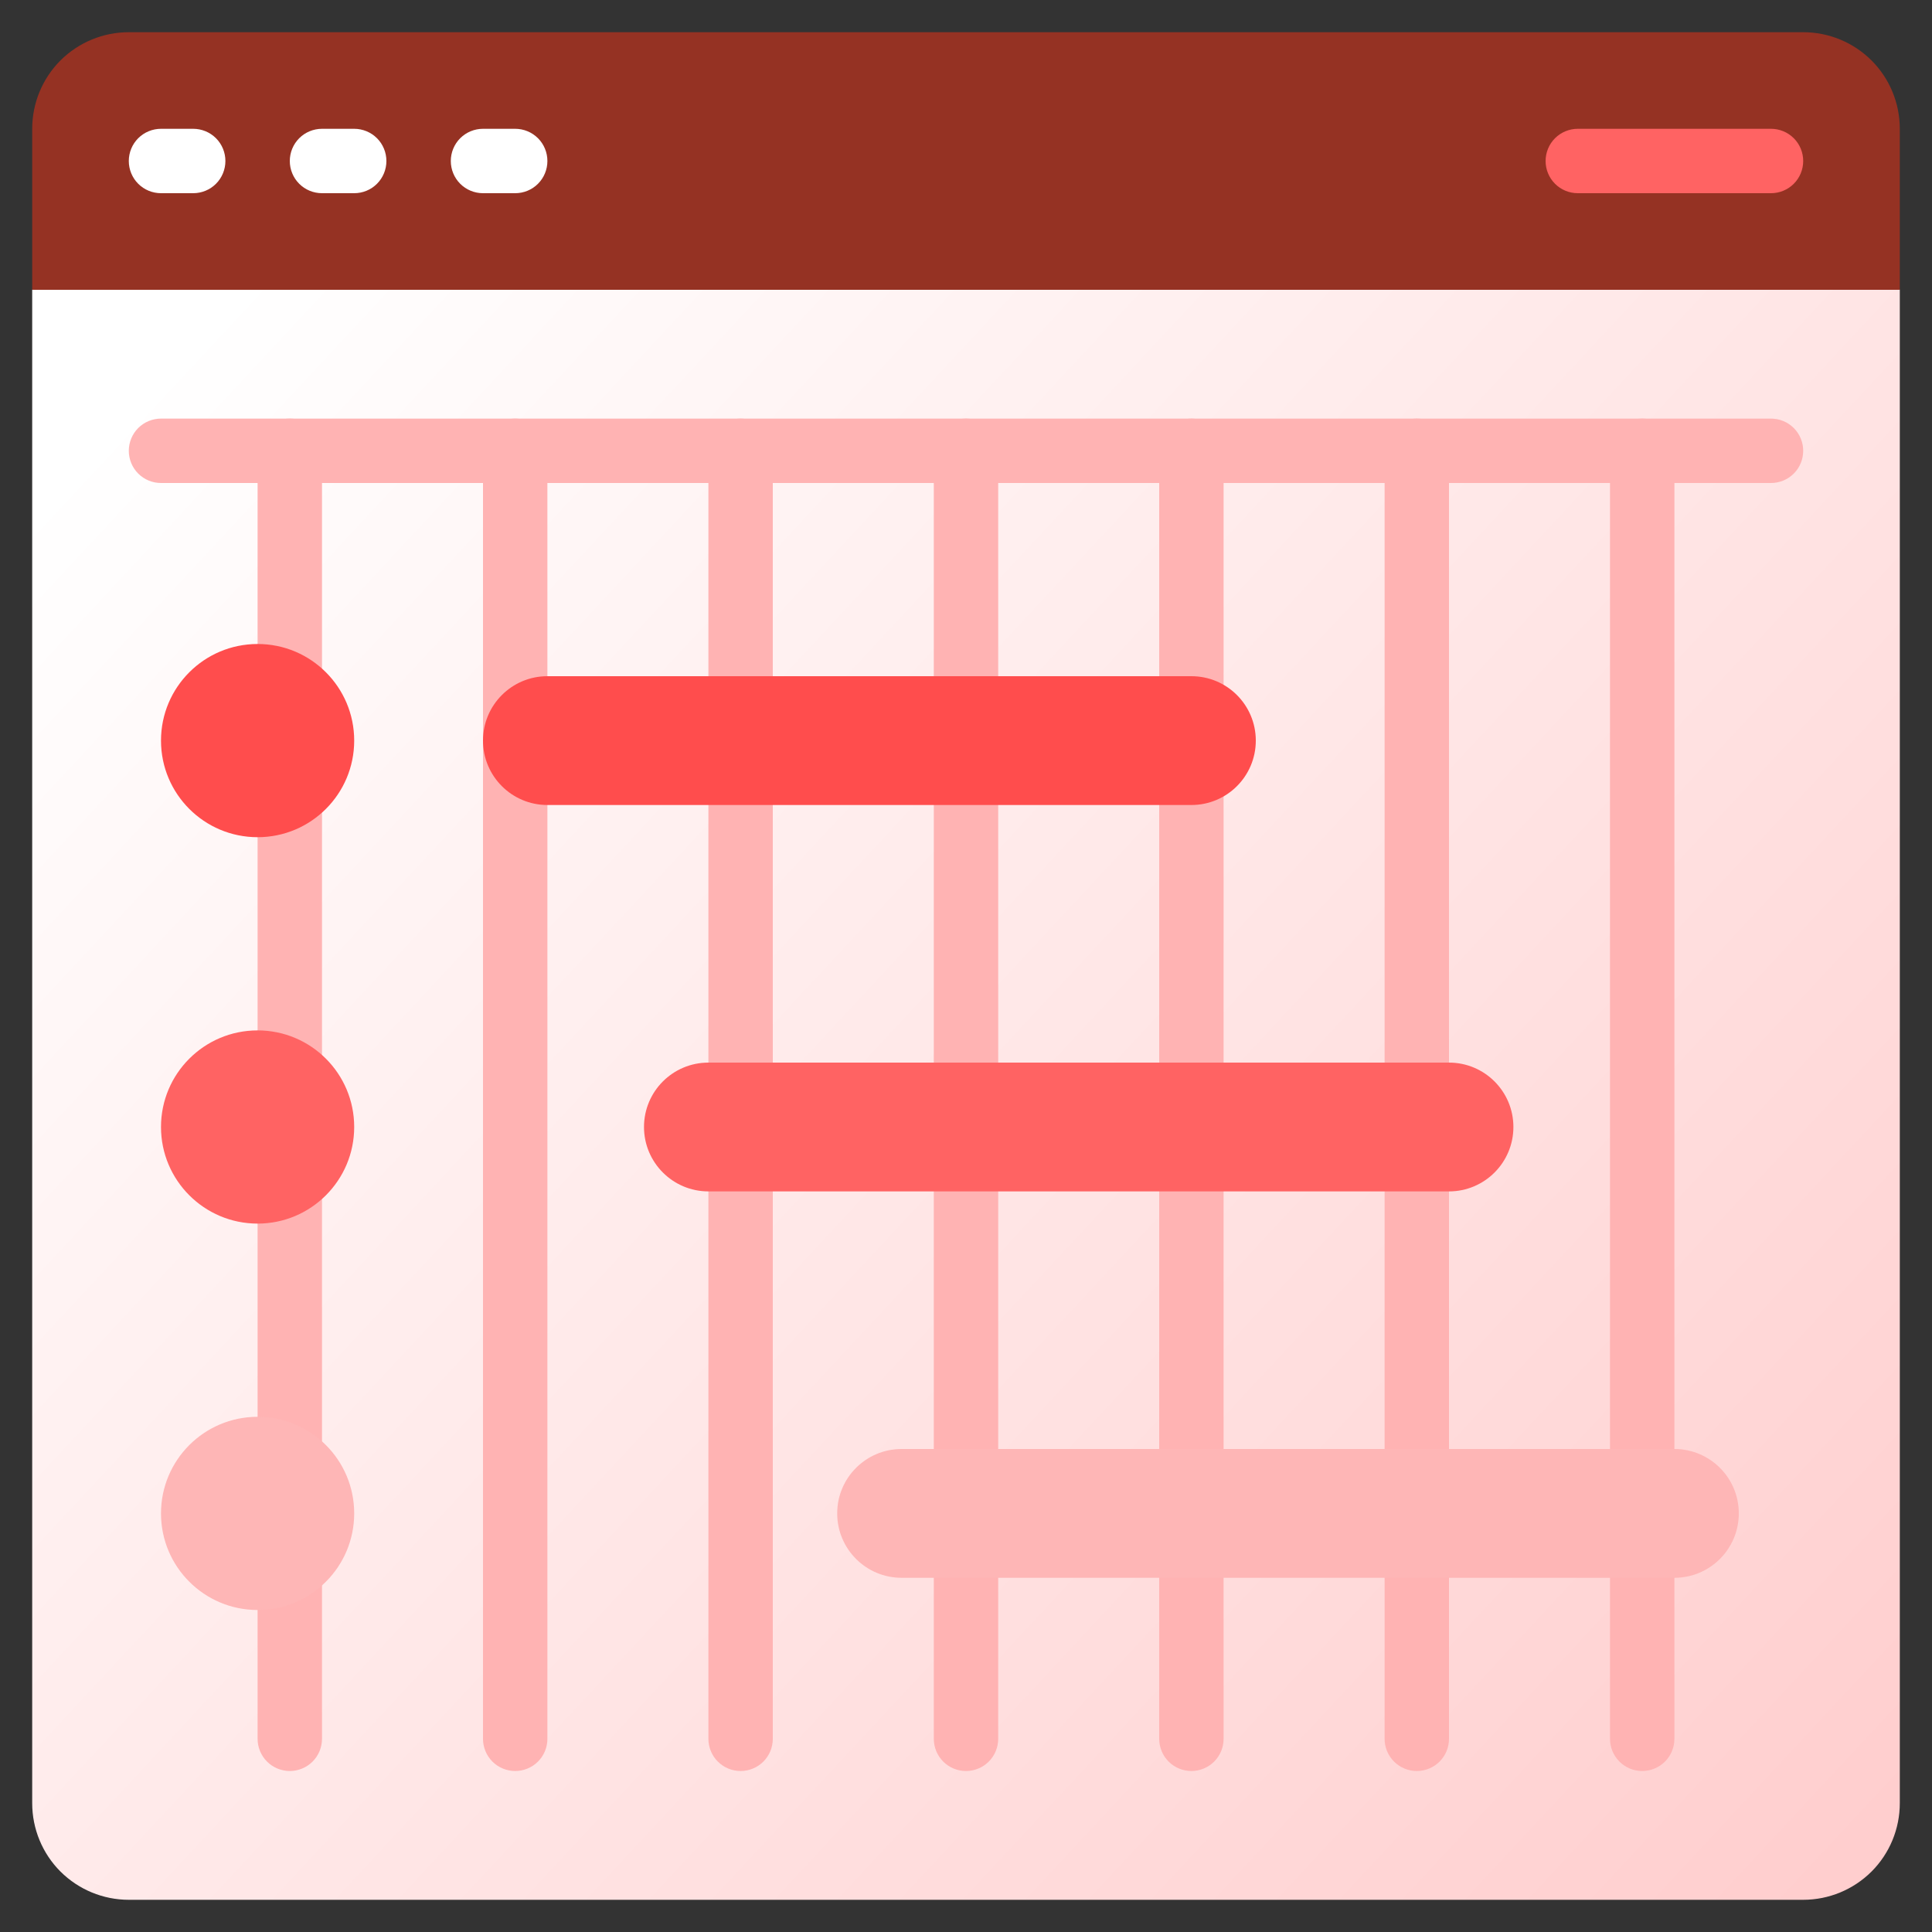
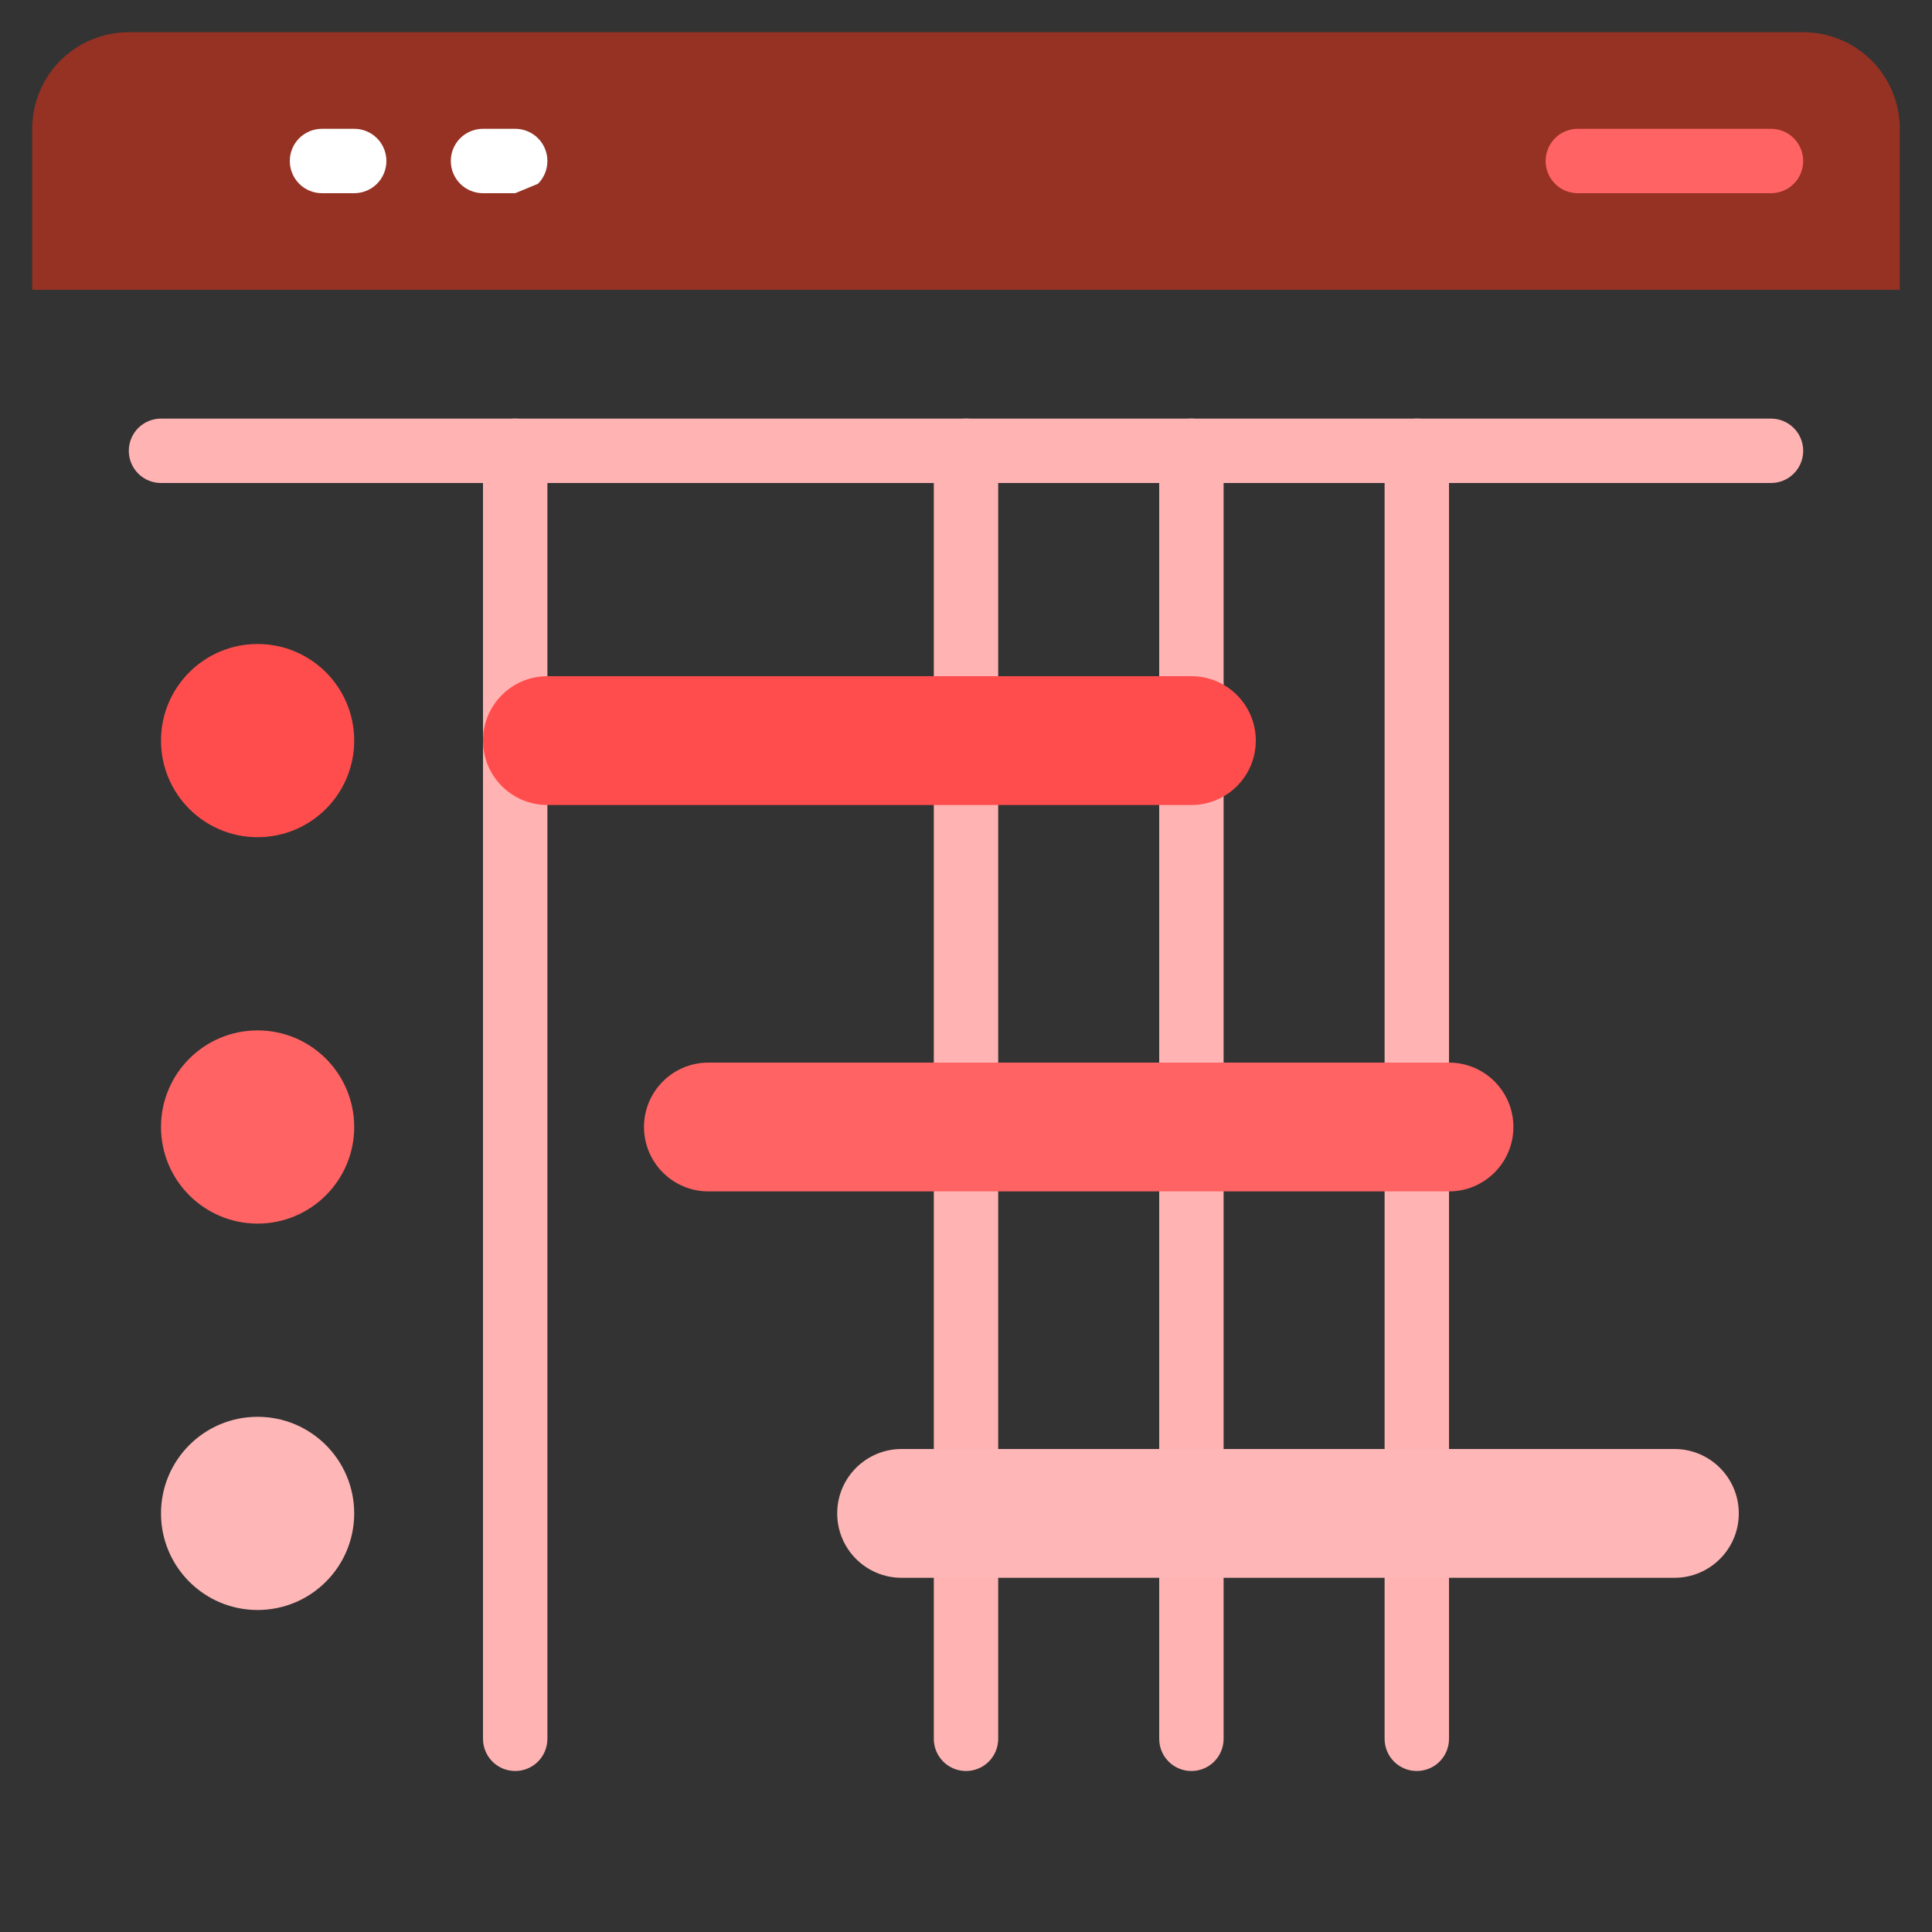
<svg xmlns="http://www.w3.org/2000/svg" width="24" height="24" viewBox="0 0 24 24" fill="none">
  <rect x="0" y="0" width="24" height="24" fill="#333333" stroke="none" />
-   <path d="M23.6 3.6V22.4C23.6 22.718 23.474 23.024 23.249 23.249C23.023 23.474 22.718 23.6 22.4 23.6H1.6C1.282 23.6 0.977 23.474 0.751 23.249C0.526 23.024 0.4 22.718 0.4 22.4V3.6L0.8 3.2H23.2L23.6 3.6Z" fill="url(#paint0_linear_151_840)" />
  <path d="M23.6 1.6V3.6H0.4V1.6C0.4 1.282 0.526 0.976 0.751 0.751C0.977 0.526 1.282 0.4 1.6 0.4H22.4C22.718 0.4 23.023 0.526 23.249 0.751C23.474 0.976 23.6 1.282 23.6 1.6Z" fill="#953223" />
-   <path d="M2.4 2.4H2C1.894 2.4 1.792 2.358 1.717 2.283C1.642 2.208 1.6 2.106 1.6 2C1.6 1.894 1.642 1.792 1.717 1.717C1.792 1.642 1.894 1.6 2 1.6H2.4C2.506 1.6 2.608 1.642 2.683 1.717C2.758 1.792 2.8 1.894 2.8 2C2.8 2.106 2.758 2.208 2.683 2.283C2.608 2.358 2.506 2.4 2.4 2.4Z" fill="white" />
  <path d="M4.4 2.4H4C3.894 2.4 3.792 2.358 3.717 2.283C3.642 2.208 3.6 2.106 3.6 2C3.6 1.894 3.642 1.792 3.717 1.717C3.792 1.642 3.894 1.6 4 1.6H4.4C4.506 1.6 4.608 1.642 4.683 1.717C4.758 1.792 4.8 1.894 4.8 2C4.8 2.106 4.758 2.208 4.683 2.283C4.608 2.358 4.506 2.4 4.4 2.4Z" fill="white" />
-   <path d="M6.4 2.4H6C5.894 2.4 5.792 2.358 5.717 2.283C5.642 2.208 5.6 2.106 5.6 2C5.6 1.894 5.642 1.792 5.717 1.717C5.792 1.642 5.894 1.6 6 1.6H6.4C6.506 1.6 6.608 1.642 6.683 1.717C6.758 1.792 6.8 1.894 6.8 2C6.8 2.106 6.758 2.208 6.683 2.283C6.608 2.358 6.506 2.4 6.4 2.4Z" fill="white" />
+   <path d="M6.4 2.4H6C5.894 2.4 5.792 2.358 5.717 2.283C5.642 2.208 5.6 2.106 5.6 2C5.6 1.894 5.642 1.792 5.717 1.717C5.792 1.642 5.894 1.6 6 1.6H6.4C6.506 1.6 6.608 1.642 6.683 1.717C6.758 1.792 6.8 1.894 6.8 2C6.8 2.106 6.758 2.208 6.683 2.283Z" fill="white" />
  <path d="M22 2.4H19.6C19.494 2.4 19.392 2.358 19.317 2.283C19.242 2.208 19.2 2.106 19.2 2C19.2 1.894 19.242 1.792 19.317 1.717C19.392 1.642 19.494 1.6 19.6 1.6H22C22.106 1.6 22.208 1.642 22.283 1.717C22.358 1.792 22.4 1.894 22.4 2C22.4 2.106 22.358 2.208 22.283 2.283C22.208 2.358 22.106 2.4 22 2.4Z" fill="#FF6363" />
-   <path d="M20.4 22C20.294 22 20.192 21.958 20.117 21.883C20.042 21.808 20 21.706 20 21.6V5.6C20 5.494 20.042 5.392 20.117 5.317C20.192 5.242 20.294 5.2 20.4 5.2C20.506 5.2 20.608 5.242 20.683 5.317C20.758 5.392 20.8 5.494 20.8 5.6V21.6C20.8 21.706 20.758 21.808 20.683 21.883C20.608 21.958 20.506 22 20.4 22Z" fill="#FFB3B3" />
  <path d="M17.6 22C17.494 22 17.392 21.958 17.317 21.883C17.242 21.808 17.2 21.706 17.2 21.6V5.6C17.2 5.494 17.242 5.392 17.317 5.317C17.392 5.242 17.494 5.2 17.6 5.2C17.706 5.2 17.808 5.242 17.883 5.317C17.958 5.392 18 5.494 18 5.6V21.6C18 21.706 17.958 21.808 17.883 21.883C17.808 21.958 17.706 22 17.6 22Z" fill="#FFB3B3" />
  <path d="M14.8 22C14.694 22 14.592 21.958 14.517 21.883C14.442 21.808 14.4 21.706 14.4 21.6V5.6C14.4 5.494 14.442 5.392 14.517 5.317C14.592 5.242 14.694 5.2 14.8 5.2C14.906 5.2 15.008 5.242 15.083 5.317C15.158 5.392 15.2 5.494 15.2 5.6V21.6C15.2 21.706 15.158 21.808 15.083 21.883C15.008 21.958 14.906 22 14.8 22Z" fill="#FFB3B3" />
  <path d="M12 22C11.894 22 11.792 21.958 11.717 21.883C11.642 21.808 11.6 21.706 11.6 21.6V5.6C11.6 5.494 11.642 5.392 11.717 5.317C11.792 5.242 11.894 5.2 12 5.2C12.106 5.2 12.208 5.242 12.283 5.317C12.358 5.392 12.4 5.494 12.4 5.6V21.6C12.4 21.706 12.358 21.808 12.283 21.883C12.208 21.958 12.106 22 12 22Z" fill="#FFB3B3" />
-   <path d="M9.2 22C9.094 22 8.992 21.958 8.917 21.883C8.842 21.808 8.8 21.706 8.8 21.6V5.6C8.8 5.494 8.842 5.392 8.917 5.317C8.992 5.242 9.094 5.2 9.2 5.2C9.306 5.2 9.408 5.242 9.483 5.317C9.558 5.392 9.6 5.494 9.6 5.6V21.6C9.6 21.706 9.558 21.808 9.483 21.883C9.408 21.958 9.306 22 9.2 22Z" fill="#FFB3B3" />
  <path d="M6.4 22C6.294 22 6.192 21.958 6.117 21.883C6.042 21.808 6 21.706 6 21.6V5.6C6 5.494 6.042 5.392 6.117 5.317C6.192 5.242 6.294 5.2 6.4 5.2C6.506 5.2 6.608 5.242 6.683 5.317C6.758 5.392 6.8 5.494 6.8 5.6V21.6C6.8 21.706 6.758 21.808 6.683 21.883C6.608 21.958 6.506 22 6.4 22Z" fill="#FFB3B3" />
-   <path d="M3.6 22C3.494 22 3.392 21.958 3.317 21.883C3.242 21.808 3.2 21.706 3.2 21.6V5.6C3.2 5.494 3.242 5.392 3.317 5.317C3.392 5.242 3.494 5.2 3.6 5.2C3.706 5.2 3.808 5.242 3.883 5.317C3.958 5.392 4 5.494 4 5.6V21.6C4 21.706 3.958 21.808 3.883 21.883C3.808 21.958 3.706 22 3.6 22Z" fill="#FFB3B3" />
  <path d="M22 6H2C1.894 6 1.792 5.958 1.717 5.883C1.642 5.808 1.6 5.706 1.6 5.6C1.6 5.494 1.642 5.392 1.717 5.317C1.792 5.242 1.894 5.2 2 5.2H22C22.106 5.2 22.208 5.242 22.283 5.317C22.358 5.392 22.4 5.494 22.4 5.6C22.4 5.706 22.358 5.808 22.283 5.883C22.208 5.958 22.106 6 22 6Z" fill="#FFB3B3" />
  <path d="M3.2 10.4C3.863 10.4 4.4 9.863 4.4 9.2C4.4 8.537 3.863 8 3.2 8C2.537 8 2 8.537 2 9.2C2 9.863 2.537 10.4 3.2 10.4Z" fill="#FF4D4D" />
  <path d="M3.2 15.2C3.863 15.2 4.4 14.662 4.4 14C4.4 13.337 3.863 12.8 3.2 12.8C2.537 12.8 2 13.337 2 14C2 14.662 2.537 15.2 3.2 15.2Z" fill="#FF6363" />
  <path d="M3.2 20C3.863 20 4.4 19.463 4.4 18.8C4.4 18.137 3.863 17.6 3.2 17.6C2.537 17.6 2 18.137 2 18.8C2 19.463 2.537 20 3.2 20Z" fill="#FEB6B6" />
  <path d="M14.8 8.4H6.8C6.358 8.4 6 8.758 6 9.2C6 9.642 6.358 10 6.8 10H14.8C15.242 10 15.6 9.642 15.6 9.2C15.6 8.758 15.242 8.4 14.8 8.4Z" fill="#FF4D4D" />
  <path d="M18 13.2H8.8C8.358 13.2 8 13.558 8 14C8 14.441 8.358 14.8 8.8 14.8H18C18.442 14.8 18.8 14.441 18.8 14C18.8 13.558 18.442 13.2 18 13.2Z" fill="#FF6363" />
  <path d="M20.8 18H11.2C10.758 18 10.4 18.358 10.4 18.8C10.4 19.242 10.758 19.6 11.2 19.6H20.8C21.242 19.6 21.6 19.242 21.6 18.8C21.6 18.358 21.242 18 20.8 18Z" fill="#FEB6B6" />
  <defs>
    <linearGradient id="paint0_linear_151_840" x1="2.273" y1="4.266" x2="23.578" y2="24.094" gradientUnits="userSpaceOnUse">
      <stop stop-color="white" />
      <stop offset="1" stop-color="#FFCCCC" />
    </linearGradient>
  </defs>
</svg>